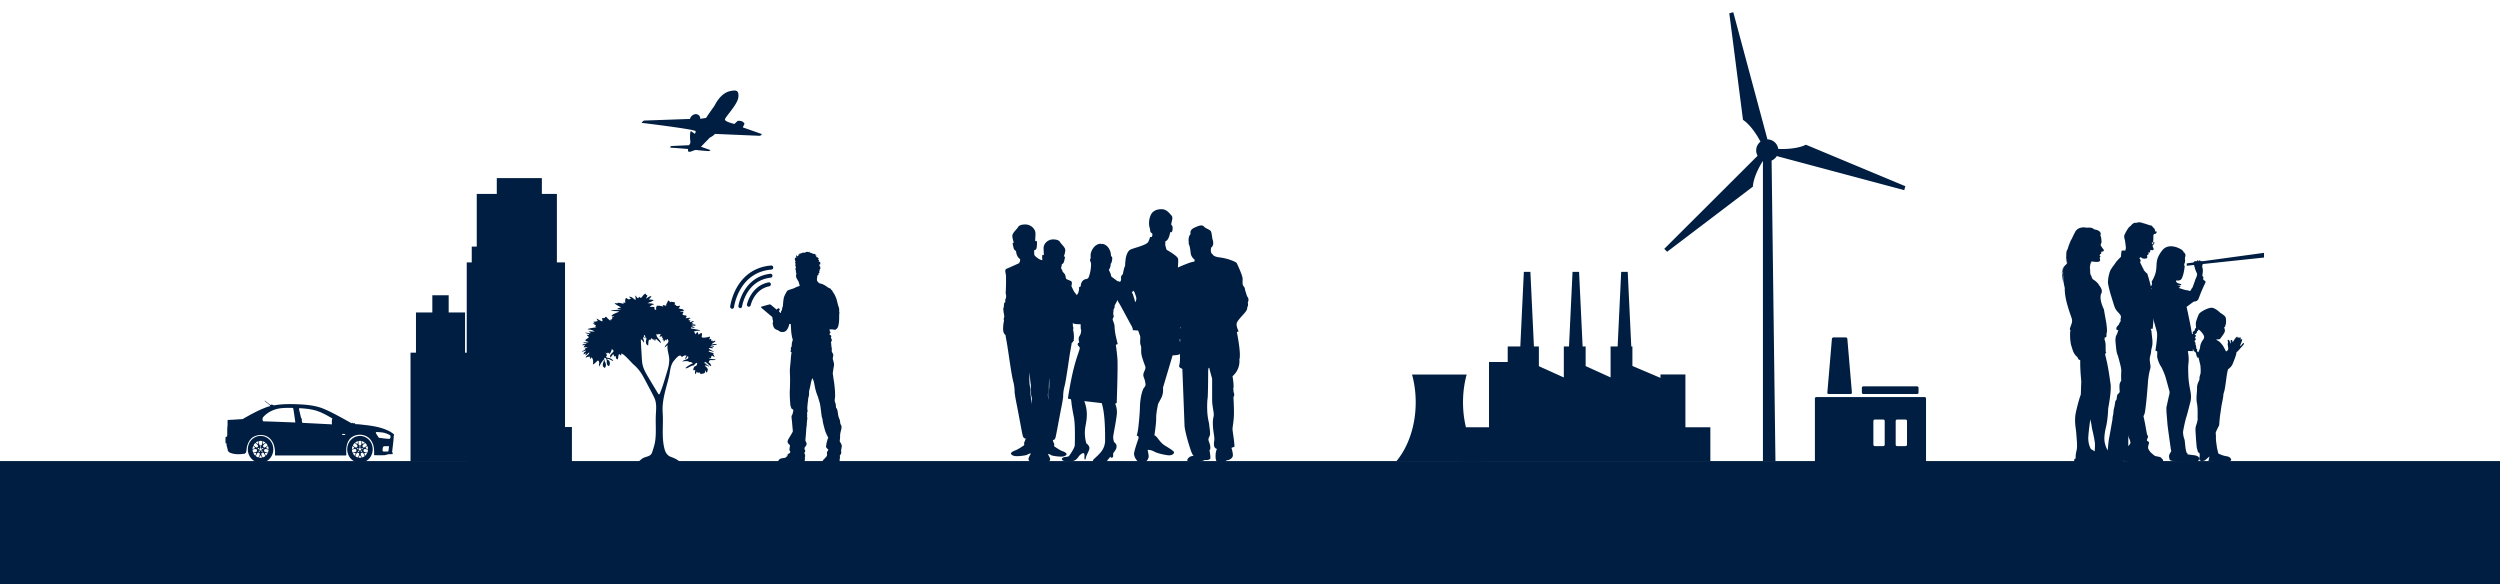
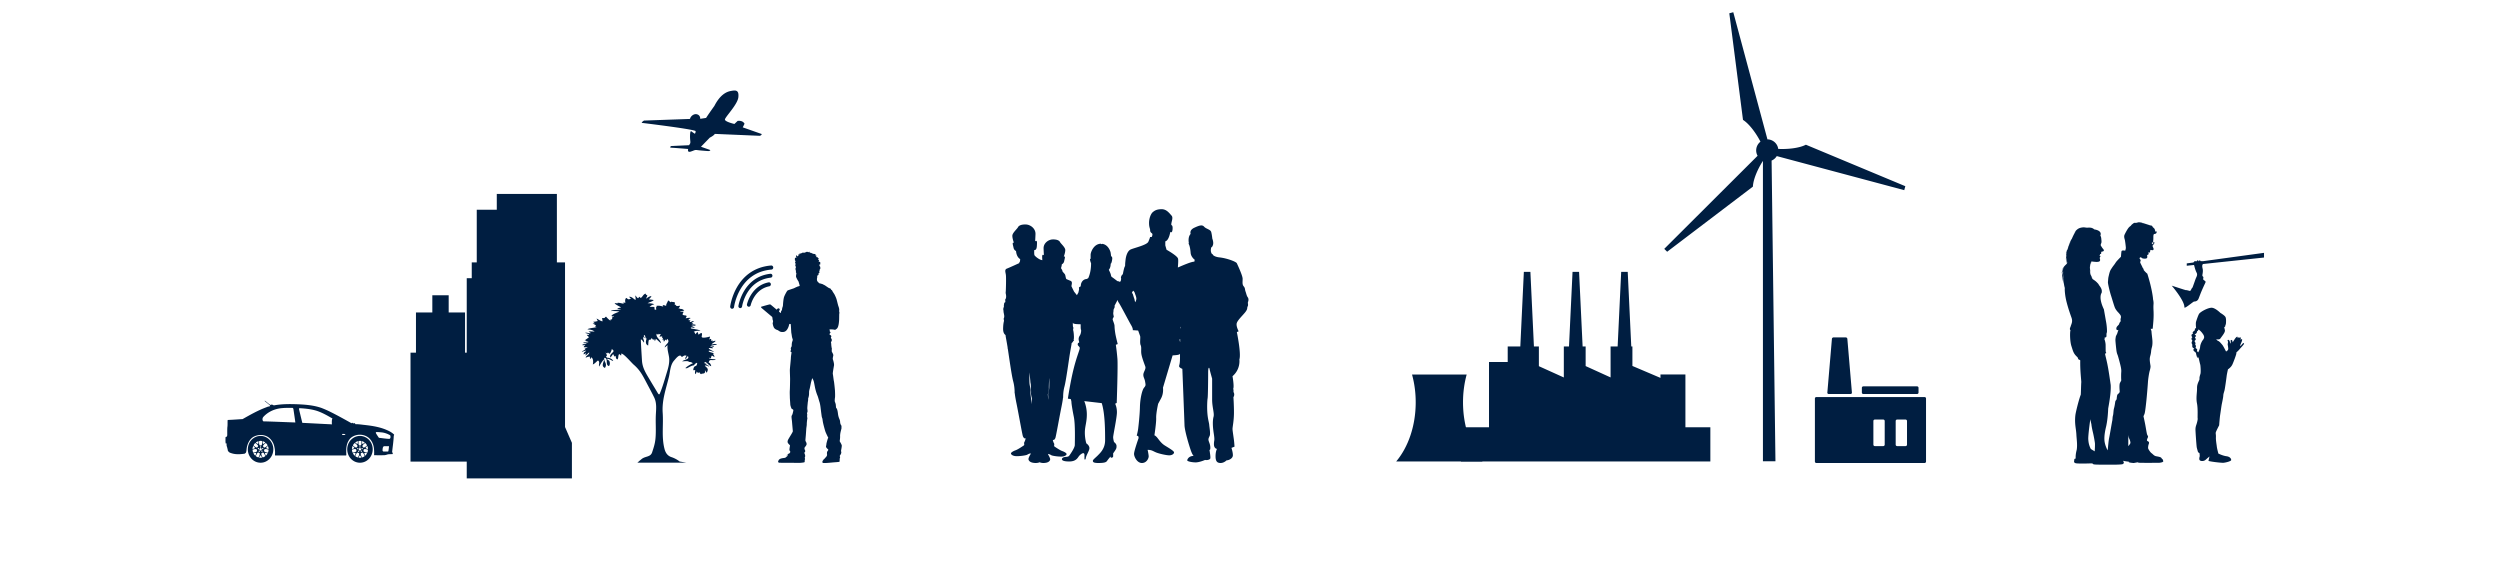
<svg xmlns="http://www.w3.org/2000/svg" version="1.1" id="Ebene_1" x="0" y="0" width="770" height="180" viewBox="0 0 770 180" xml:space="preserve">
  <style>.st8{fill:#001e41}</style>
-   <path class="st8" d="M0 142h770v38H0zM92.923 129.171a.46.46 0 01-.449.471c-.247 0-.449-.21-.449-.471s.201-.471.449-.471a.46.46 0 01.449.471" />
-   <path class="st8" d="M174.028 131.527V80.82h-2.507V59.727h-4.627v-4.869H153.01v4.869h-6.17v16.225h-1.543v4.868h-1.542v61.66h32.394v-10.953z" />
+   <path class="st8" d="M174.028 131.527V80.82h-2.507V59.727h-4.627H153.01v4.869h-6.17v16.225h-1.543v4.868h-1.542v61.66h32.394v-10.953z" />
  <path class="st8" d="M146.967 108.612H143.232V95.4v.848h-5.037v-5.3h-5.037v5.3h-5.039v-1.463 13.827h-2.212.534v-.933 34.494h18.471v-33.561zM245.038 80.384c.074.039-.192-.123-.204-.244-.014-.123-.008-.243-.006-.411.003-.166-.022-.303.152-.331.172-.027.405-.054.321-.209-.085-.151-.199-.259-.082-.379s.076-.363.232-.104c.156.259.198.321.286.201.089-.12.232-.195.206-.317-.027-.121-.215-.214.045-.211s.218-.028.276-.164c.06-.136-.055-.213.147-.165.201.048.229.063.273.033.044-.03-.012-.151.159-.09.174.064.104-.15.335-.162.231-.012.39-.025.505.007.114.032.144-.06.275-.072.13-.014.115-.106.232-.074.114.032.045-.181.174-.135.129.046.144.046.186.093.044.047-.042-.106.145-.073.188.033.087-.075.188.033s.056.137.188.047c.131-.089.132-.255.203-.104.07.153.084.153.156.259.071.108.086.063.201.035.115-.03.246.033.258.108.015.076.145-.027.203.003.057.032.1.146.214.169.302.064.474.143.576.098.102-.043.275.069.302.157.069.228-.176.194.054.303.23.109.261-.072.23.109-.031.182-.074.197-.046.333.027.137.345.05.402.141.057.093.044.017.128.185.085.168.045-.015.158.138.114.155.229.095.114.155-.117.059-.216-.109-.232.104-.016.211.129.091.199.244s.143.138.056.244c-.089.104-.218-.02-.074.165.141.183.488.158.457.279-.03.12.056.151.011.303s.042.092.027.274c-.018.182-.261-.034-.293.209-.03.242.111.441.168.518.057.076.229.201.112.306-.117.104.054.273.009.395-.045.12-.115.089-.16.21-.043.12-.131.104-.076.318.055.213-.031.227-.075.286-.044.06-.1.045-.045.213.056.167.258.14.113.215-.146.074-.316.011-.306.239.014.227.012.318-.09.438-.104.12-.159-.002-.234.163-.073.167.002-.105-.073.167-.075.271.069.273-.005.364-.072.09-.015.092-.06.257-.045.166-.096.757.147 1.035.243.276.513.552.629.584.115.033.532.082.604.144.07.062.33.064.444.158.116.093.389.188.588.311.201.124.975.681 1.218.805.244.125.489.113.588.311.099.198.156.245.2.291.042.045.215.078.27.276.055.198.595.933.723 1.193.128.259.465.948.618 1.495.153.548.441 1.811.569 2.117.126.305.249.867.232 1.02-.015.151-.036.638.034.819.071.183.056.213-.003.305-.059.09-.031 1.455-.066 2.018-.035.561-.126 2.214-.708 2.692-.583.479-.523.342-.986.276-.459-.067-1.267-.062-1.267-.062s.123.471.078.654c0 0 .201.108.228.274.027.168-.307.392-.309.528-.002.136.127.214.271.292.143.076.357.323.297.459-.059.135-.159.104-.119.333.041.227.296.609.281.73-.017.122-.077.363-.15.47-.073.105-.162.225-.105.378.055.151.052.38.066.546.012.167.01.289.051.533.041.243.053.471.109.607.056.138.012.213-.006.486-.018.273.022.668.064.684.044.015.453.795.422.992-.03.196-.241 1.014-.144 1.258.099.243.432 1.371.354 1.856-.076.484-.444 2.392-.361 2.695.082.306.225 1.749.322 2.145.096.396.303 2.523.328 2.873.024.348.08 1.821.018 2.169-.062.35-.113 1.047-.07 1.214.04.168.267.657.306 1.007s.062.865.104.974c.042.105.374.124.56 1.72.183 1.596.636 1.768.671 2.587.034.821.427 1.219.427 1.219l-.009.848s-.291 1.077-.354 1.515c-.061.439-.078.667-.066.866.012.198-.012.531-.03.757-.017.228-.127.758-.056.864.071.108.593.95.605 1.254.01.301-.137 1.09-.197 1.377-.061.288-.009.365.032.623.04.259-.006.289-.08.516-.075.227-.426.646-.399.738.029.091.171.184.111.411-.06.228-.091.303-.107.393-.017.091.006.804-.068.91-.073.105-1.503.163-2.412.258-.91.094-2.529.227-2.729.087-.201-.139-.111-.38-.081-.518.031-.135.249-.315.279-.435.03-.122.277-.21.306-.285.03-.075.424-.465.6-.691.174-.225.249-.497.195-.726-.054-.228.02-.363-.007-.561-.027-.198.411-.678.412-.769.002-.09-.156-.258-.328-.398-.171-.138-.411-.491-.396-.597.015-.107.137-.696.14-.879.002-.182.346-1.347.406-1.542.06-.197.234-.255.078-.499-.156-.245-.621-1.268-.747-1.574-.126-.305-.543-1.812-.735-2.664-.192-.852-.201-1.354-.257-1.506-.057-.153-.128-.321-.168-.503-.041-.183-.227-1.627-.267-1.962-.039-.334-.066-.501-.118-.957s-.202-1.306-.313-1.613c-.111-.306-.375-1.294-.488-1.629-.111-.336-.182-.459-.405-1.068a14.347 14.347 0 01-.459-1.614c-.054-.245-.341-1.766-.396-1.964-.055-.198-.182-.579-.266-.7-.086-.123-.154-.383-.213-.397-.057-.017-.389 1.209-.434 1.435-.047.228-.338 1.712-.397 1.893-.06.182-.18.711-.17.984a8.64 8.64 0 01-.024.834 4.425 4.425 0 01-.213.952c-.088.243-.033.32-.049.593-.018.273-.108.636-.126.909-.018.271-.161 1.438-.122 1.82.039.379.12.805.018 1.032-.104.227-.162.331-.078.514.084.185-.002.122.009.456.011.333-.031.211-.006.516.025.303.129.168.051.561-.076.395-.172 1.288-.162 1.668.009.38-.143 1.076-.162 1.486-.018.408-.102 1.485-.121 1.788-.016.303-.099 1.077-.114 1.318-.018.243-.064.471.078.715.141.244.212.366.266.732.054.365-.429.904-.546 1.04-.117.135-.15.529-.036.729.112.198.21.443.121.653-.088.212-.291.24-.207.468.084.229.239.58.222.762-.017.182.027.228-.048.395-.074.165-.087.06-.047.348.039.29.113.26.039.395-.073.137-.075.197-.078.47-.003.274-.018.334-.09.409-.073.075-1.158.198-1.416.195-.26-.003-6.319-.033-6.319-.033s-.345-.096-.387-.262c-.041-.168.117-.182.105-.288-.014-.107.135-.544.801-.749.666-.204 1.229-.137 1.418-.316.189-.18.801-.627.744-.674-.059-.046-.173-.048-.201-.003-.031.045-.264.24-.264.24s.177-.378.381-.482c0 0 .118-.255.523-.357 0 0 .321-.436.279-.481-.042-.046-.154-.306-.255-.445-.099-.137.117-1.332.147-1.454.03-.122-.314-.384-.428-.537-.113-.153-.585-.508-.099-1.398.486-.888 1.425-2.258 1.4-2.531-.027-.273-.219-2.401-.257-2.932-.037-.533-.241-1.536-.094-1.822.147-.287.235-.407.266-.558.031-.153.285-1.027.231-1.211-.057-.185-.387-.249-.503-.372-.113-.121-.42-.975-.431-1.354-.01-.381-.126-1.611-.133-2.202-.009-.592-.057-1.49-.006-2.156.051-.667.075-2.806.081-3.353.006-.547-.088-2.415-.067-2.976.021-.562.311-3.168.316-3.699.006-.531.264-1.682.162-1.713-.099-.031-.286-.094-.285-.201.002-.105.15-.468.15-.575.002-.106-.098-.319-.053-.471.045-.151.296-.558.282-.649s.006-.576.053-.909c.048-.335.283-.816.271-.984-.014-.166-.209-.67-.249-.913-.041-.243-.134-.942-.189-1.155-.056-.215-.143-2.749-.214-2.781-.072-.03-.374-.064-.404-.02-.03.045-.181.726-.328 1.042-.148.316-.534 1.284-1.444 1.41-.91.124-1.268-.215-1.396-.293-.129-.076-.372-.261-.501-.294-.131-.031-.878-.253-1.145-.879-.268-.625-.238-.848-.279-.93-.127-.258.109-.711.069-.954-.041-.244-.098-.289-.125-.428-.027-.136-.064-.789-.163-.867-.102-.078-3.274-2.757-3.274-2.757s-.255-.291-.053-.364c.203-.074 2.562-.743 2.562-.696-.002.045.115-.105.387.111.271.216 1.786 1.494 1.786 1.494s.324-.496.626-.403c.301.096.385.311.267.535-.117.227-.192.438-.192.438s.543.538.588.432c.043-.105.046-.378.046-.378s.075-.333.206-.377c.132-.045.076-.333.168-.712.09-.378.207-.513.227-.878.018-.363.121-1.971.36-2.62s.843-1.734 1.017-1.899c.175-.165 1.956-.673 2.145-.793.189-.119.783-.369.943-.442.159-.074.722-.159.695-.266-.027-.106-.248-1.004-.32-1.127-.069-.123.002-.183-.097-.274-.101-.093-.638-1.055-.707-1.359-.069-.304.157-1.167.087-1.228 0 0-.102.013-.145.028-.043.015.059-.105.033-.303-.027-.196-.024-.471-.095-.622-.07-.153-.054-.349-.053-.427 0-.075.206-.405.107-.575-.099-.168-.143-.093-.156-.259-.01-.168.02-.365.063-.47.047-.106.102-.06-.025-.244-.127-.183-.184-.289-.067-.395.115-.105.16-.165.089-.211-.075-.049-.138-.25.009-.17M230.072 93.716a.617.617 0 00.438.741c.313.078.629-.127.705-.459.045-.2 1.161-4.923 5.731-5.82.318-.063.528-.384.47-.72a.625.625 0 00-.167-.327.566.566 0 00-.519-.166c-5.333 1.046-6.607 6.52-6.658 6.751" />
  <path class="st8" d="M227.433 94.208c-.05.327.163.635.474.686.311.053.602-.169.652-.496.05-.327 1.312-8.021 8.841-8.883.313-.036.54-.332.506-.662a.606.606 0 00-.168-.363.548.548 0 00-.461-.168c-8.406.961-9.831 9.796-9.844 9.886" />
  <path class="st8" d="M227.002 88.439c-1.723 2.987-2.087 5.832-2.102 5.952-.042.345.191.661.519.705.328.043.629-.2.671-.545.013-.108 1.417-10.689 11.515-11.519.332-.027.578-.331.552-.678a.64.64 0 00-.179-.402.588.588 0 00-.467-.178c-5.779.476-8.905 3.887-10.509 6.665M214.039 41.211s-.888-.555-1.077-.747c0 0-.381-.453-.429 1.233-.046 1.686.285 2.102-.045 2.622l-.261.405-5.471.252s-.908.486.19.534c1.098.048 5.01.379 5.01.379s-.371 1.158.747.814c1.118-.345 1.247-.6 2.037-.476.792.125 3.468.313 3.468.313s1.089-.162.223-.454c-.865-.294-2.529-.891-2.529-.891l2.729-2.812s1.126-.525 1.549-1.143l13.746.586s.549-.021.699-.539l-5.856-2.061.544-1.105s-.415-1.096-2.118-.88l-.996.94s-2.827-.644-2.919-1.332c-.093-.687 3.912-4.602 4.139-6.927.228-2.325-.93-2.16-2.358-1.896-1.428.265-3.311 1.242-5.043 4.617-1.959 2.723-2.541 3.677-2.541 3.677l-1.805.28s.1-1.058-.938-1.378c-1.038-.321-2.067.621-2.211 1.41l-14.162.5s-.715.429-.705.709c0 0 14.666 1.762 16.47 2.457.003.001.351.027-.087.913M147.977 127.084c-.036-.064-.063-.123-.11-.192.024-.025.041-.081.071-.09.016.037.027.145.039.282M146.601 125.782c-.006-.005-.026-.007-.026-.014.038-.004.038.002.026.014M198.334 105.503c.232-.629-.395-1.122-.217-1.665.183.079.372.15.565.213-.184-.338-.787-.598-.044-.85-.02.073.278 1.069.346 1.168.083-.12.17-.237.261-.353-.243.71-.704 1.956.39 2.406.07-.414.01-1.455.306-1.804.453.16.557-.165.78-.496-.09-.222.366.591.522.567.168-.41.314-.279.434.388a1.43 1.43 0 00.305-.708c.28.067 1.541 1.404 1.563 1.311.048-.959-1.758-1.899-1.258-2.904.268.355.456.332.562-.07a1.13 1.13 0 010 .318c1.117-.485.409.247.262.673.877-.061.918-.265.825.425.552.081.111.188.13.674a.787.787 0 01.347-.249c-.06.244-.03.48.087.709.167-.234.326-.469.477-.709.073.135.174.253.304.354.03-.189.102-.366.218-.531 1.2 1.149-.868 1.782-.74 2.677.109-.126.858-.812.87-.694-.234 1.103.381 2.815.477 3.966.117 1.425-.225 2.795-.651 4.179-.695 2.247-1.316 4.559-2.244 6.759-.225.534-.575-.123-.71-.351-.738-1.243-1.5-2.478-2.235-3.724-1.272-2.159-2.403-3.77-2.541-6.19-.125-2.148-.281-4.293-.348-6.444.381-.03.764.783.957.955m-19.15 2.903c-.002.002 1.814-.724 1.216-.212-.435.227-.652.545-.652.956.977-.371.201-.309.826-.284a.82.82 0 00-.261.603c.431-.159.777-.71 1.172-.921.039.738-1.049.945-1.085 1.629.715-.332.791-.267 1.258-.356.082.177-.076.681.26.744.033-.167.076-.333.132-.495.786.219.681 1.758.52 2.195.621-.224 1.103-.887 1.607-1.239.723.488.13 1.285.35 1.877.555-.923.84-1.574 1.504-2.19.057.806-1.064 1.971.274 2.616.941-1.395-.447-1.844-.175-3.117 1.386.084.138 2.211 1.434 2.55.333-.489.339-.999.131-1.522-.119-.3-.702-.419-.738-.708.525-.152 1.447.558 1.911.672-.112-.474-.957-.947-1.521-.992-.655-.052-.462-.097-.736-.637a.418.418 0 01.305.106c.12-.342-.296-.876-.435-1.132.867.81.483-.399.991.231.201.229.361.21.483-.058.15-.212.523-1.017.478-1.271.027.006.567.592.566.602-.08.629-1.422 1.044-.999 2.09.316-.345.592-.711.825-1.098.041.03.42.726.435.778.124-.074.24-.158.346-.247.033.197.074 1.152.609 1.098.34-.442.112-1.314.52-1.629.507.412.657.801.607-.141.75-.066 3.098 2.775 3.822 3.399 1.914 1.652 2.724 3.224 3.82 5.31.831 1.581 1.693 3.152 2.477 4.746.888 1.813.613 3.661.529 5.588-.104 2.388.12 4.71-.102 7.095-.151 1.632-.537 2.76-1.036 4.278-.492 1.51-2.088 1.134-3.213 2.053-.163.133-.756.6-1.239 1.074-.084.022-.17.04-.254.061h15.305c-.713-.126-1.425-.251-2.137-.366-.738-.626-1.834-1.134-2.468-1.337-1.324-.421-1.893-1.451-2.172-2.514-.96-3.671-.307-7.394-.565-11.118-.27-3.915.985-7.268 1.916-11.081.408-1.675.379-3.709 1.645-5.101.443-.485 1.756-2.307 2.302-1.026.468-.181.753-.69 1.476-.39-.105.351-.555.588-.305.992.327-.051.396-.936.781-.814.522 1.031-1.492 1.018-1.779 1.558.789-.085 1.517-.123 2.04 0l-.174.177c.768-.097 1.208.21 1.434.424-.076-.124-2.195 1.119-2.39 1.522.045.178.35-.495.35.072.948-.45 1.529-.9 2.343-.993.18-.355.486-.615.912-.779.178.063-.031.6-.099.77-.075.18-.575.282-.729.464a1.98 1.98 0 00-.302 1.068c.048-.024.5-.04.609-.035-.01.366-.249.93.131 1.239.148-.272.25-.555.303-.849.108.212.281.378.522.495.075-.113.162-.219.261-.318.108.289.312.527.607.708.031-.45 1.539.242 1.129-1.311.11.11.453.825.651.814.039-.322.36-.723.216-1.132-.165-.474-.725-.707-.867-1.062.207-.129 1.118.255 1.302.318.081-.297-1.034-.597-1.13-.637.131-.021.261-.021.391 0 .051-.422-.686-.147-.686-.522 0-.003.15-.375.219-.255.636.198 1.122 1.079 1.855 1.308.036-.217-.35-1.143-.781-1.096.328-1.214.594-.604 2.129-.851.102-.4-2.007-.06-2.042-.672.189.055.378.114.564.177.3-.491-.009-1.31 1.086-.355.199-.639-.921-1.132 0-1.132-.131-.165-2.022-.443-1.693-.814.6-.131 1.129.365 1.65.249.002.006-3.414-1.525-.434-.993.002-.127-.07-.21-.217-.247.042-.011.634-.305.651-.354-.199-.252-1.176.343-1.129-.07.197-.231 1.422-.415 1.998-.461-.257-.424-1.28-.162-1.65-.035.123-.499 1.071-.69 1.217-1.168-.432-.02-.795.099-1.086.354.126-.131.228-.271.303-.426-.174.02-.348.044-.52.072-.143-.108.247-.944-.651-.39.107-.303.195-.61.261-.921-.552.122-1.86.507-2.518.248a.725.725 0 01.007-.251.328.328 0 01-.138.003c.182-.358.211-.725.087-1.098-.43.059-.733.246-.913.567-.605-1.201-.194-1.098-1.041-.177a1.745 1.745 0 00-.521-.849 2.44 2.44 0 01.443-.027.137.137 0 01-.009-.079c.18-.125 1.46-.143 1.607-.143-.108-.252-2.219-.58-2.652-.649-.326-.051-.414-.291-.084-.377.373.049.735.132 1.086.248-.283-.347-.675-.572-1.173-.672a2.305 2.305 0 011.304-.047c-.087-.051.058-.306.043-.343a3.763 3.763 0 00-1.217-.106c.207-.084.396-.191.564-.318a8.598 8.598 0 00-.564-.072c-.016-.046.692-.591.782-.602-.565-.205-.934.434-1.432.212a.634.634 0 00.261-.459c-.043-.03-.546-.064-.609-.07.123-.271.355-.471.695-.603-.138-.258-1.347.02-1.52.036.046-.255.678-.813-.131-.885-1.518-.141-.434-.705-.564-1.169-.348.014-.694.036-1.042.07.09-.21 1.066-.316 1.303-.388-.212-.308-.859-.629-1.217-.461-.042-.02.047-.331-.477-.107-.108-.354.566-.584.259-.957-.567.177-1.101.229-1.215-.284a1.426 1.426 0 01-.305.072c.109-.316.08-.624-.087-.921-.639.158-.904-.297-1.215.106-.211-.108-.383-.58-.738-.531-.19.621-.691 1.18-.565 1.663-.311-.168-1.543-.57-.868.213-.602-.207-1.557-.412-2.214-.213.075.091.162.174.26.247l-.347.071c-.018.109.04.192.174.249-.117 0-.19.418-.045.602-1.161.003-.123-.6-.765-.858-.16-.065-1.096-.036-1.318-.027.484-.465.818-.676 1.433-.778-.288-.276-1.629-.39-2.04-.319.42-.378 1.64-.562 1.868-1.028-.249-.036-1.232-.224-1.478-.141.208-.391.67-.625.783-1.062-.706.056-1.099.44-1.608.78.009-.407.39-.659.305-1.098-.257.084-.497-.311-.479-.46-.837.274-.944 1.086-1.52 1.346a3.703 3.703 0 00-.521-.39c-.255 1.174-.858-.298-1.173-.354.144.675.13.82.13 1.31-.378.076-1.089-1.068-1.998-.921.183.237.386.46.609.673-.4-.106-.411.18-.914.07-.177-.039-.379-.355-.607-.388-.399.373-.346 1.047-.216 1.486a1.669 1.669 0 00-.825.036c.153.084.299.178.434.283-.346.005-2.55-.661-1.996-.07a1.858 1.858 0 00-.957-.106c.308.493 1.49.915 1.998 1.31-.182.037-1.191.175-1.128.496.348.016.694.04 1.041.07.046.273-2.679.03-3.039.531.868-.018 1.75.001 2.604.141-.67.363-2.186.753-2.474 1.416.464.089.482-.322.825.213a10.545 10.545 0 00-.521-.141c-.02.459.078 1.057-.609.991.009.106.024.212.043.318-.224.007-1.279-1.032-1.347-1.204-.408.085-.284.42-.694.426-.074 0-.491-.021-.564 0 .059.386.143.577.131 1.026-.693-.157-1.239-.609-1.824-.885.1.27.231.529.39.778-.754.144-.627.197-1.431.213.143.167.315.308.519.425-.009.039-.747.146-.694.143.051.049 1.696.686.694.778.14.135.314.231.522.284-.168.177-2.91.397-2.736.744.873.038 1.46.152 2.162.665-.155-.045-1.965-.072-1.9-.063.205.179.438.332.694.461-.231.354-1.256-.264-1.737 0 .383.138.772.257 1.173.354-.025.488-.315.179-.652.248-.033.188.658.552.609.779-.012.054-1.154.814-1.303.957a.826.826 0 00.522-.143.542.542 0 01-.261.283c.305.092.609.186.91.284.066.393-1.543-.104-1.561.354.332.042.665.078.999.106-.033.445-1.212-.015-1.303.567 1.797-.006.276.114.477.637.377-.001.753.009 1.13.035-.036.199-.954.261-.869.496a.872.872 0 00.217-.036c-.256.508-.832.469-1.129.952M112.471 140.361c-.07-.123-.106-.262-.151-.396-.047-.138-.204-.45.036-.458.216.003.434.029.644.078.053-.003.066.069.02.076a2.22 2.22 0 01-.549.7m-1.867.213a.894.894 0 01.261-.333c.126.064.199.21.27.335.066.121.154.234.19.369a2.157 2.157 0 01-.912.002c.029-.141.126-.252.191-.373m-1.995-3.215c.201.141.427.376.556.621-.178.171-.43.214-.651.306-.039.007-.123.064-.123-.01.036-.312.071-.638.218-.917m.625-.91c.126.053.24.138.337.236.227.189.501.405.548.726a1.087 1.087 0 01-.329.429c-.313.033-.583-.206-.812-.404-.105-.094-.34-.22-.225-.391.135-.22.288-.434.481-.596m2.058-.614c.062.132.027.288.032.43.024.315.009.681-.207.926-.198-.012-.509.109-.602-.147-.12-.242-.112-.516-.098-.78.012-.14-.04-.305.035-.426.273-.064.566-.058.84-.003m1.55 1.518c-.246.237-.554.524-.911.488a1.667 1.667 0 01-.326-.43c.075-.315.318-.548.561-.729a1 1 0 01.338-.228c.205.162.35.398.493.618.086.118-.067.229-.155.281m-.264.626c.117-.252.333-.445.536-.624.157.249.228.634.214.954-.257-.071-.557-.134-.75-.33m-.626.976c-.002-.234.015-.633.318-.636.357-.03.729.047 1.053.2.018.304-.063.624-.186.897-.411-.051-.895-.116-1.185-.461m-.805.645c.132-.102.294-.158.444-.227.292.114.477.464.571.741a.9.9 0 01.132.393 2.072 2.072 0 01-.755.381c-.09-.09-.14-.216-.201-.327-.113-.254-.32-.643-.191-.961m.358-3.7c.304.048.59.221.837.411a2.581 2.581 0 01-.653.42c-.083.043-.112-.08-.125-.141-.038-.227-.08-.461-.059-.69m.111 2.445c-.227.124-.399-.278-.15-.359.216-.108.374.267.15.359m-.393.444c.111-.042.222.054.258.159.02.153-.163.301-.292.205-.143-.073-.111-.316.034-.364m-.411-1.319c.24-.084.344.342.098.392-.224.063-.318-.318-.098-.392m-.171 1.214c-.242-.183-.123-.63.171-.663.219-.039.441.177.41.412-.008.287-.383.455-.581.251m-.289.462c-.126-.087-.075-.306.067-.336.135-.055.286.104.233.244-.026.138-.207.195-.3.092m-.258-2.4a2.15 2.15 0 01-.693-.435c.219-.192.486-.321.757-.406.135-.051.081.132.073.213-.035.206-.013.455-.137.628m.177 1.62c-.237.098-.36-.321-.112-.384.224-.074.338.315.112.384m-1.293.988a.797.797 0 01-.387.031c-.12-.228-.146-.495-.189-.748-.051-.18.196-.193.309-.23.312-.078.683-.186.978 0 .032.206.213.489.008.65-.205.173-.466.246-.719.297m1.156.026c.165.048.338.133.468.251.078.312-.07.661-.204.912-.058.118-.109.267-.211.342a2.043 2.043 0 01-.744-.375c-.012-.133.07-.268.12-.391.117-.288.283-.615.571-.739m-1.426.268c-.062-.056.086-.094.14-.093.213-.001.439-.101.644-.017.047.14-.046.365-.079.455-.048.121-.084.25-.143.367-.237-.184-.421-.442-.562-.712m1.518-5.329c-1.1.188-2.112.893-2.691 1.895a4.286 4.286 0 00-.395 3.453c.374 1.265 1.377 2.297 2.585 2.673a3.739 3.739 0 002.991-.306c.894-.495 1.579-1.372 1.89-2.382a4.3 4.3 0 00-.517-3.628c-.836-1.287-2.405-1.978-3.863-1.705m-27.702 5.085c-.171.025-.36-.04-.528-.092-.253-.049-.521-.162-.673-.39.059-.206.018-.552.28-.591.21-.044.428-.016.635.031.162.047.364.066.487.192-.021.287-.063.598-.201.85m-.66.958c-.095-.168-.141-.366-.201-.55-.178-.268.137-.387.336-.279.093.012.192.002.282.033a.27.27 0 01.151.045 2.23 2.23 0 01-.568.751m-2.069.584c.067-.182.184-.34.28-.507.049-.074.099-.17.182-.202.081.033.131.129.181.202.095.167.213.324.281.507a2.197 2.197 0 01-.924 0m-1.447-1.395c.132-.04.305-.04.451-.042.151-.006.084.26.059.294-.069.184-.11.387-.207.558a2.153 2.153 0 01-.57-.75c.079-.048.177-.051.267-.06m-.245-1.134c.246-.096.542-.135.807-.085.266.04.221.387.282.589-.21.306-.596.393-.927.454a.579.579 0 01-.295.006 2.377 2.377 0 01-.179-.846c.075-.082.207-.094.312-.118m.372-.362a2.7 2.7 0 01-.683.251c-.015-.326.072-.66.206-.954.168.117.292.294.439.438.065.064.163.213.038.265m.156-1.605c.16.076.303.197.432.324.182.152.423.374.447.652-.087.15-.19.308-.323.414-.324.03-.623-.207-.837-.436a.548.548 0 01-.252-.266c.128-.26.308-.514.533-.688m2.09-.058c.007.274-.018.606-.229.796a1.761 1.761 0 01-.47 0c-.225-.199-.232-.55-.231-.837-.001-.171-.022-.358.056-.514.263-.068.546-.049.813-.012.112.157.053.382.061.567m-.189 3.217c.135-.107.297-.174.455-.234.262.095.399.378.523.62.063.168.166.33.175.514a2.127 2.127 0 01-.751.381c-.131-.129-.192-.316-.269-.483-.105-.216-.241-.537-.133-.798m.361-3.724c.282.068.552.204.786.384.078.061-.046.129-.091.163-.186.1-.359.286-.572.3-.121-.249-.129-.573-.123-.847m.117 2.458c-.214.12-.393-.257-.165-.354.218-.117.383.252.165.354m-.39.447c.218-.089.347.301.124.376-.226.112-.37-.307-.124-.376m-.411-1.318c.134-.045.286.121.228.261-.045.117-.196.181-.294.093-.129-.09-.084-.32.066-.354m-.292 1.039c-.076-.207.077-.442.273-.489.294-.075.567.342.351.591-.149.263-.545.177-.624-.102m.007.677c-.227.099-.362-.303-.127-.378.232-.102.363.301.127.378m-.397.187c.157.06.321.128.454.234.11.259-.028.582-.13.796-.078.165-.141.351-.271.48a2.1 2.1 0 01-.755-.376c.018-.195.12-.372.203-.544.103-.239.251-.501.499-.59m-.018-2.65c-.209.015-.389-.186-.57-.286-.054-.037-.195-.115-.096-.182.232-.165.489-.3.763-.369.048.244-.009.583-.097.837m.169 1.633c-.232.138-.387-.297-.143-.375.212-.078.362.276.143.375m2.826-.999c.144.255.24.642.205.956-.246-.09-.535-.14-.73-.32.074-.267.338-.448.525-.636m-.459.156c-.225.222-.706.54-.902.122-.333-.292.084-.675.311-.87.135-.117.27-.26.442-.307.218.186.399.432.528.693a1.32 1.32 0 01-.379.362m-1.59-3.249a3.81 3.81 0 00-2.456.749c-1.3.931-1.942 2.738-1.56 4.339a4.177 4.177 0 001.17 2.081 3.782 3.782 0 003.303 1.027c1.428-.237 2.661-1.382 3.089-2.831a4.295 4.295 0 00-.469-3.52c-.668-1.087-1.851-1.782-3.077-1.845m39.435.906c-1.065-.035-2.125-.215-3.186-.327-.312-.453-.638-.908-.9-1.396-.074-.123-.078-.335.091-.363.586-.036 1.171.055 1.757.1.889.117 1.747.439 2.533.885.127.348.194 1.034-.295 1.101m-.24 3.617c-.03.11-.046.294-.189.293-.424.003-.847 0-1.272.001-.188.003-.349-.16-.364-.354.012-.219 0-.441.06-.656.028-.265.156-.601.442-.636.495-.015.99-.012 1.485-.001-.022.454-.091.904-.162 1.353m-13.396-4.847c-.271.042-.552.06-.823.02-.06-.082-.078-.291.052-.304.261-.029.525.003.783.049.117.013.106.231-.012.235m-3.987-3.243c-3.051-.141-6.102-.318-9.153-.459a306.634 306.634 0 01-1.002-4.157c-.066-.17.012-.37.207-.358 1.774.101 3.567.285 5.278.818 1.695.565 3.267 1.47 4.816 2.371-.204.231-.177.575-.211.866.014.307-.043.625.065.919m-21.185-.921c-.343-.395-.294-1.029.063-1.404 1.48-1.607 3.572-2.496 5.675-2.667 1.085-.106 2.176-.085 3.265-.078.222.057.285.303.305.51.197 1.327.403 2.655.575 3.984-3.296-.108-6.589-.27-9.883-.345m40.194 4.545c-.036-.183.223-.352.058-.516-.618-.585-1.36-.995-2.124-1.324-2.214-.986-4.611-1.337-6.982-1.607-.9-.084-1.806-.252-2.71-.222-.101-.005-.138-.315-.311-.309-.105.011-.361.079-.455.042-.106-.056-.151-.176-.331-.162-.147.054-.099.222-.267.096-.119-.096-.257-.158-.386-.237-1.937-1.088-3.882-2.16-5.865-3.152-.942-.48-1.91-.898-2.889-1.281-2.526-.883-5.226-1.053-7.866-1.155-2.279-.067-4.572-.049-6.828.372-.281-.198-.728-.36-1.008-.114-.598-.381-1.119-.884-1.686-1.311-.066-.049-.13.044-.079.101.545.464 1.127.881 1.636 1.387.05.048-.002.114-.006.171-.368.106-.782.156-1.111.332-2.567.936-4.967 2.304-7.353 3.651-1.371.078-2.746.189-4.118.244-.156.059-.347-.045-.481.071-.066.729.027 1.474-.095 2.202-.051.805-.025 1.615-.031 2.423-.014.167-.081.322-.119.484-.174-.028-.353.048-.417.228.015.603-.046 1.212.053 1.809.081.111.232.045.346.054-.241.559.152 1.107.212 1.659.111.24.045.553.243.749.201.213.423.444.714.489 1.392.552 2.919.447 4.359.236.121-.144.33-.201.391-.401.159-.424.146-.889.224-1.332.2-1.332.891-2.739 2.023-3.426 1.185-.654 2.637-.792 3.898-.294 1.167.444 2.076 1.615 2.466 2.842.217.82.374 1.68.328 2.532-.006.204-.037.452.017.627 7.247.014 14.495 0 21.741.007.33.053.153-.426.183-.633-.048-1.083-.011-2.208.379-3.228.255-.634.626-1.238 1.152-1.658 1.527-1.155 3.745-1.171 5.271-.009.995.788 1.575 2.046 1.715 3.33.054.518.079 1.036.069 1.557.022.189-.029.376-.012.565.956-.013 1.917.039 2.871-.012.447.033.886-.101 1.308-.242.498-.109 1.008-.047 1.507-.098a.559.559 0 00.064-.313c-.062-.135-.224-.227-.192-.4.172-1.605.418-3.208.494-4.824M678.382 82.624c-.064-.212-.064-.441-.102-.659-.049-.295.21-1.2-.3-1.453m0 0c-.066.005-.171-.039-.203-.093-.165-.293-.32-.324-.492-.012-.024.041-.065.072-.098.107-.024-.047-.051-.093-.066-.143-.07-.195-.161-.311-.36-.122a3.223 3.223 0 01-.299.248c-.044.031-.143.06-.15.048-.271-.455-.503.156-.664.221-.123.049.126.885.183 1.095.19.741.393 1.475.75 2.163.235.453.1.924-.122 1.391-.258.543-.433 1.128-.639 1.696-.172.473-.333.947-.51 1.416-.031.084-.148.127-.195.207-.124.214-.225.442-.352.651-.057.095-.165.222-.242.218-.225-.02-.441-.106-.663-.153-.199-.042-.414-.121-.609-.09-.126.02-4.239-1.357-4.35-1.369.737.855 3.988 4.859 3.893 6.646-.036.671 2.718-1.762 2.983-1.765.665-.003 1.144-.289 1.4-.918.3-.741.565-1.495.879-2.23.373-.879.77-1.747 1.182-2.609.129-.276.114-.458-.143-.619-.112-.074-.211-.165-.319-.246-.159-.114-.255-.222-.18-.459.075-.236.113-.494-.167-.693-.096-.069-.109-.326-.082-.48.119-.666.232-1.32.036-1.992-.064-.212-.064-.441-.102-.659-.048-.297.765-1.511-.299-1.455" />
-   <path class="st8" d="M673.202 93.575c-1.011-2.02-2.121-3.742-2.121-3.742l.313-.525-.742.06.515-.656-.192.003c.522-.318.791-.649.611-.588-.276.093-1.47-.562-.735-.28.735.28 1.056-.328 1.056-.328s-.918-.14-1.395-.465c-.185-.13-.285-.391-.339-.66.414.001.865.118 1.413-.179.613-.338.964-2.087 1.071-2.647.109-.562.274-1.549.204-1.619-.072-.067-.165-.654-.165-.654l.223.111-.171-.195.102-.101c.104-.105.221-.975.153-1.16-.069-.18-.087-.274.097-1.068.183-.794-.518-1.167-.518-1.167s.02-.126-.337-.557c-.36-.429-4.23-2.716-6.33.026-3.105 4.051-.398 4.914-3.195 9.54.045.3.079.521.085.637.06.785-.912 1.191-.912 1.191l.141.174c.146.174.717.028.717.028s-.23.204-.888 1.92c-.658 1.715 2.259 10.317 2.487 11.766.228 1.455-.488 5.524-.488 5.524l.54.284c.017 0 .03 0 .045.002-.01.366-.036 1.046-.036 1.521 0 .681.711 2.478 1.104 2.996.393.514 1.24 2.682 1.24 2.682.123.18 1.488 5.265 1.488 5.265s-.023.585-.17 1.098c-.15.516-.615 2.805-.789 3.531-.171.723.258 4.382.258 4.934 0 .548 1.095 8.193 1.095 8.193l.123.435s-.012.066-.481.852c-.375.628-.147 1.392-.044 1.669.012.014.027.023.042.033a.418.418 0 00-.034.165c.039.301 2.843.75 3.826.639.989-.108 2.252.038 3.198.075.95.036 1.422.3 1.896-.562.474-.862-.119-1.428-1.5-1.579a34.073 34.073 0 01-1.991-.276c.195-.105.281-.171.214-.173-.874-.001-.816-3.816-1.098-4.492-.282-.675-.419-1.754-.406-2.186.012-.432.675-3.635.984-4.535.306-.902.885-3.286 1.266-4.712.379-1.425.125-2.714-.036-3.606-.161-.885-.525-2.679-.593-4.692-.072-2.223-.067-2.709.068-3.867.135-1.157-.055-2.562-.115-2.902-.027-.143-.063-.392-.101-.63.516.003 1.032.009 1.547.022-.036-.265-.066-.472-.066-.472s.345.042.4.026c.059-.014.573-.071.714-.536.144-.466-.941-2.24-1.085-3.009-.142-.771-.571-3.288-.571-3.288s-1.32-6.751-1.592-7.294M673.302 74.757c-.042-.039-.063-.1-.078-.192l.078.192z" />
  <path class="st8" d="M673.518 81.127l23.799-3.25v1.444l-23.799 2.529zM655.507 137.406s.023-2.107 0-2.724a10.235 10.235 0 00-.048-.714c.01.042.016.079.027.114.057.28.165.747.303.982.206.354.402 1.011.378 1.347-.024.336-.66.995-.66.995m7.37-62.75a3 3 0 01.537.127s-.008.048-.094.096c-.089.048-.365.232-.472.387-.001.001-.183-.544.029-.61m3.29 66.965c-.074-.147-.119-.232-.317-.318a.684.684 0 00-.283-.384c-.376-.258-1.335-.344-1.668-.45-.338-.105-.61-.353-.883-.609-.273-.258-.484-.343-.758-.706-.273-.36-.567-.809-.627-1.056-.064-.246.041-.958.155-1.246.118-.291.159-.555.034-.738-.129-.18-.432-.225-.535-.417-.105-.192.168-.768.282-1.025.115-.258-.125-.525-.252-.833-.125-.309-.419-2.221-.597-3.139-.178-.919-.441-2.145-.505-2.372-.065-.223.243-.531.378-1.152.138-.62.306-1.998.471-3.557.168-1.557.452-5.007.506-5.926.054-.918.327-2.721.537-3.458.208-.736.292-1.165.252-1.539-.044-.373-.168-.918-.222-1.726-.051-.813.148-1.337.222-1.635.07-.299.165-.726.188-1.12.021-.397.146-.909.283-1.443.135-.534.17-1.368.095-2.145-.073-.779-.242-2.03-.252-2.433-.01-.408-.327-.943-.219-.928.103.009.595.081.595-.131 0-.213.068-.603.189-2.211.122-1.569.068-2.618.07-2.752.008-.153-.073-1.097-.047-1.977v-.017c.006-.175.013-.343.03-.504.04-.453-.033-.971-.125-1.388a4.485 4.485 0 00-.063-.282l.039.013c-.346-3.063-1.341-6.395-1.766-7.717a6.563 6.563 0 01-.479-.425 8.88 8.88 0 01-.641-.715c.024-.124-.04-.285-.108-.412-.071-.136-.239-.307-.284-.448-.04-.137-.125-.288-.219-.48s-.209-.414-.317-.641a1.153 1.153 0 00-.141-.24c.016-.274.065-.582.165-.75 0 0-.118-.258-.391-.618.008-.017.018-.038.021-.057.044-.127.276-.277.381-.288.103-.01.165.12.346.257.176.141.891.257 1.322.128.43-.128.346-.642.317-.704-.033-.064-.074-.171 0-.288.07-.12.378-.288.438-.321.064-.032-.084-.426-.094-.512-.009-.086.202-.035.253 0 .054.032.148.021.222-.096.07-.12.125-.494.125-.579 0-.086.084-.147.189-.128.105.021.357.096.595.066.245-.035.253-.374.224-.483-.03-.107-.224-.522-.348-.864.159-.117.483-.619.537-.702.054-.085.125-.237.063-.322-.063-.085-.441-.256-.441-.256.105-.087.135-.96.125-1.44-.009-.483.075-.696.129-.803.051-.105.081-.075.441-.16a.629.629 0 00.465-.462c-.108.072-.179.12-.227.15.359-.261.294-.456.294-.456-.239.243-.597-.03-.597-.03.084.011.189-.096.189-.096-.095.03-.138.02-.189-.162-.054-.182-.019-.353-.222-.579-.198-.222-.293-.285-.408-.384-.114-.096-.104-.232-.284-.414-.178-.182-.387-.086-.758-.227-.367-.137-1.614-.521-1.762-.576-.125-.045-.495-.083-.567-.096.084 0 .125-.126.125-.126s-.094.051-.313 0a3.485 3.485 0 00-.755-.096c-.232 0-.398.072-.633.126-.195.048-.388.08-.492.045-.135-.045-.229-.003-.229-.003-.2.01-.395.185-.725.438-.333.256-.3.387-.57.579-.266.192-.487.384-.784.832-.3.445-.695 1.17-.978 1.762-.282.593-.047 1.199.065 1.63.108.435.313 2.15.313 2.468 0 .258-.141.699-.2.864-.461-.086-1.06-.133-1.133.179-.108.483-.141 1.504-.188 1.721-.3.273-.972.987-1.284 1.336-.313.353-.519.771-.85 1.185-.33.418-.614.832-.977 1.408-.362.579-.565 1.635-.691 2.149-.128.51-.128 1.038-.192 1.631-.06.594.678 3.427.948 4.23.266.801.849 2.834 1.165 3.652.24.621.789 1.268 1.149 1.622.327.384.654.75.711 1.035.048.229.037.39.013.541-.098.205-.138.651-.081.805.065.16-.03.366-.189.51a.475.475 0 00-.073.104.476.476 0 00-.07.136c-.084.189-.162.428-.232.544a.913.913 0 01-.108.117 2.245 2.245 0 00-.195.202c.03-.032.06-.059.09-.09-.03.032-.063.062-.098.099 0 0-.003.004-.008.004a2.003 2.003 0 00-.344.452.629.629 0 00-.073.264c-.128.541.266.728.535.597.021-.007.041-.021.065-.034l.011.007s-.065.225-.159.483c-.046.134-.132.411-.222.688-.159.347-.385.688-.435 1.017-.008.055-.013.12-.019.192a3.663 3.663 0 00-.078.728c0 .497.266 3.044.346 3.492.078.448.189.816.313 1.089.125.271.755 2.608.943 3.459.189.849.24 1.312.189 1.889-.048.579-.048 2.065 0 2.34.051.27-.172.48-.408.99-.235.514-.111 2.102-.063 2.563.047.466-.537.771-.691.994-.159.222-.222 1.12-.254 1.377-.03.258-.376.4-.441.894-.065.498-.206 1.426-.378 1.989-.171.561-.158 1.713-.316 2.21-.155.496-.108 1.12-.219 1.6s-.755 4.372-.943 5.223c-.189.846-.381 3.057-.411 3.457-.03.402-.125.85-.03 1.187.094.336-.065.753-.035.993.035.24.143.271 0 .354-.141.078-.219 1.15-.219 1.15 2.229.642 4.179.395 4.219.354.044-.045.189-.576.189-.576.903.339 2.333.445 2.333.445-.021.141 0 .161 0 .161.303.182 1.513.258 1.513.258l1.227-.227c.158.131.38.139.758.161.377.021 5.312.01 5.763 0s.987-.147 1.167-.257c.179-.107.188-.158.188-.158s-.053-.359-.123-.51" />
  <path class="st8" d="M645.158 139.043c-.137-.186-.82-.477-1.19-.782-.57-1.089-.72-2.044-.771-2.862-.117-1.123.622-6.298.622-6.298.047.393.148.785.331 1.564.066.785.388 2.182.539 2.811.148.628.501 2.487.552 3.049.051.562-.05 2.279-.083 2.518m-7.485-64.331c-.043.06-.091.123-.135.186.062-.126.128-.239.189-.335l-.054.149m-.241.509c-.045.072-.091.143-.132.216.048-.131.095-.249.147-.36.043-.052.084-.105.124-.156-.04.078-.088.178-.139.3m-.684 5.79a8.476 8.476 0 01-.073-.558c.033.164.073.332.121.503-.018.017-.033.037-.048.055m-.066.078c-.015-.096-.021-.193-.029-.287.013.083.036.168.058.254a.176.176 0 00-.029.033m-.951 2.406a5.1 5.1 0 00-.092.536c-.003-.052-.006-.101-.006-.146a.999.999 0 01.029-.175c.018-.078.044-.152.069-.229v.014zm-.113.735a1.939 1.939 0 01-.018-.278l.006-.052c.004.06.015.126.027.193-.004.044-.012.089-.015.137m-.015.15c-.008-.067-.008-.135-.008-.198.004.035.008.063.015.098-.004.032-.004.065-.007.1m-.018.211l-.022-.148c.01.03.015.063.026.093-.004.018-.004.036-.004.055m-.145.398c.024.138.057.287.1.435v.238c.012.204.02.476.045.787a9.206 9.206 0 01-.145-1.46m.108.223c-.003.066-.008.126-.008.186a6.288 6.288 0 01-.058-.42c.019.078.04.156.066.234m.007-.204c-.003.063-.008.126-.008.185a4.87 4.87 0 01-.079-.468c-.005-.037-.005-.078-.005-.115.023.13.052.263.092.398m.008-.142c-.003.038-.003.075-.008.113a4.562 4.562 0 01-.047-.35c.019.078.032.159.055.237m-.062-.572c.018.126.044.252.077.385a1.677 1.677 0 00-.01.127 5.786 5.786 0 01-.07-.502c-.001-.002.003-.007.003-.01m18.633 58.113a.584.584 0 00-.308-.435.517.517 0 00.227-.483c-.013-.163-.231-.424-.625-.454-.084-.036-.476-.048-.918-.357-.117-.322-.88-.508-1.115-.535-.128-.264-.53-.468-.888-.527-.066-.079-1.279-.666-1.638-1.458-.363-.825-.615-1.629-.692-2.436-.132-1.599.282-3.372.438-4.059.483-1.915.659-4.437.703-5.798.109-.687.924-4.755.779-7.279-.245-1.73-.611-4.436-1.073-6.653-.296-1.416-.621-2.576-.672-3.018.196-.048.362-.128.366-.194.003-.108-.154-.264-.162-.548-.018-.561-.015-.999-.024-1.951-.005-.45-.18-1.383-.378-1.758.176-.249.059-.377.077-.513.302-.005.447-.086.513-.221.087-.174.043-.442.054-.757.008-.206.04-.428.144-.662.013-.284.049-1.663-.345-3.61-.189-1.142-.468-2.63-.588-3.395v-.005c-1.763-3.707-.765-5.011-.695-5.097.043-.264.066-.528.036-.726-.044-.549-.453-1.17-.885-1.705-.069-.216-.239-.414-.387-.558-.279-.305-.406-.412-.552-.543-.318-.271-.882-.644-.987-.714a4.846 4.846 0 01-.19-.257c.077.083.157.161.242.242a6.263 6.263 0 01-.351-.416c-.018-.035-.04-.072-.058-.105.094.108.196.216.306.324-.112-.134-.211-.269-.306-.397.105.118.219.241.346.36a6.274 6.274 0 01-.534-.666c0-.003 0-.008-.003-.011.125.159.27.324.435.48a6.016 6.016 0 01-.293-.377c.081.09.168.176.263.257a3.24 3.24 0 01-.372-.521c.051.063.109.131.179.193a2.225 2.225 0 01-.303-.423c-.007-.02-.015-.035-.022-.05.073.101.165.216.282.324a2.117 2.117 0 01-.267-.357 9.753 9.753 0 00-.066-.182c-.021-.09-.036-.175-.054-.261.036.093.077.186.12.282a5.746 5.746 0 01-.161-.531c.044.104.089.212.142.317a6.046 6.046 0 01-.183-.513c-.003-.042-.011-.082-.018-.123.051.138.11.274.179.416a4.151 4.151 0 01-.15-.483c.055.153.119.309.198.465a6.564 6.564 0 01-.285-.896c.066.215.146.442.259.672a4.956 4.956 0 01-.142-.457c.044.112.094.223.156.336a3.673 3.673 0 01-.171-.625c.03.082.063.163.104.249a2.248 2.248 0 01-.132-.506c-.004-.018-.004-.038-.004-.052.03.12.073.261.145.406a2.2 2.2 0 01-.148-.691v-.045c.008.052.018.101.029.148a3.136 3.136 0 01-.021-.249c0-.045.003-.085.011-.126.015.086.033.167.055.252a3.547 3.547 0 01-.026-.45c.006-.048.018-.086.026-.116a.825.825 0 00.029.156 4.888 4.888 0 01-.018-.491c.008-.03.011-.056.015-.081-.004.088-.004.182-.004.274.004-.045.012-.086.015-.131.008.086.023.179.039.271a2.373 2.373 0 01-.013-.491c.005-.018.006-.04.01-.063.003.041.01.083.018.126 0 .098-.003.194 0 .294.008-.074.012-.149.015-.224a.125.125 0 01.008.042.247.247 0 00-.008-.063c.008-.05.012-.098.015-.143.008.035.011.07.018.105a2.88 2.88 0 01-.008-.206c.018-.133.036-.264.055-.39.006-.022.01-.04.018-.06.003-.011.01-.021.015-.033a5.21 5.21 0 00-.038.699 6.15 6.15 0 01.084-.614c-.01.153-.01.312.004.48.015-.261.054-.506.113-.725.004 0 .012.003.019.003-.008.078-.012.16-.008.246.003-.086.015-.168.026-.246.023.005.048.005.073.007v.063c0-.022.003-.04.008-.063.72.075 1.977.294 2.422-.07.188-.153.213-.488.03-.948.008-.339.27-.397.211-.636-.044-.168-.453-.349-.453-.349s.289.01.323-.026c.036-.034.01-.231.01-.231s.292-.041.344-.141c.048-.108.012-.234.022-.354.011-.104.036-.219.135-.26.102-.045.822-.045.669-.521-.036-.168-.211-.319-.453-.641-.117-.156-.227-.4-.406-.601-.069-.093-.105-.312-.054-.543.036-.141.135-.261.171-.438.091-.399 0-.904-.033-1.276a2.192 2.192 0 00-.285-.956c.443-1.019-.464-1.685-1.867-1.888-.67-.581-1.24-.596-2.195-.528a12.778 12.778 0 01-.381-.03 3.925 3.925 0 00-1.469-.011c.39-.052.672-.063.906-.034-.625-.04-1.393.075-2.007.522-.03.021-.14.111-.172.144-.109.083-.504.405-.822 1.023.186-.279.369-.498.522-.662-.369.513-.84 1.383-1.287 2.439a4.624 4.624 0 00-.545 1.044c-.094.176-.19.384-.27.636a8.077 8.077 0 00-.201.332c.061-.093.12-.179.178-.264a4.535 4.535 0 00-.079.302c-.052.089-.104.177-.155.274.044-.068.091-.131.135-.197 0 .003 0 .008-.003.011-.109.208-.221.42-.323.644.076-.134.158-.261.239-.387a9.433 9.433 0 00-.275.774c.029-.06.051-.115.077-.171a4.569 4.569 0 00-.113.3c-.004 0-.004.005-.004.005-.186.282-.377.594-.555.936.141-.215.28-.412.42-.602-.023.067-.048.133-.069.201v.003l-.004.005a.624.624 0 01-.033.101c-.109.186-.224.378-.328.579.089-.133.183-.267.274-.393a6.183 6.183 0 00-.198.944 6.88 6.88 0 01.242-.81c-.01.051-.018.111-.03.174a8.28 8.28 0 00-.219 1.063c.051-.219.114-.427.18-.629-.012.105-.015.216-.022.335a8.548 8.548 0 00-.179 1.327c.041-.286.095-.554.161-.814a5.386 5.386 0 000 .402v.027c.013.441.069.944.186 1.479-.025.033-.114.131-.135.16-.03.033-.056.07-.089.104-.43.387-1 1.008-1.44 1.878.267-.424.555-.792.837-1.104-.249.35-.494.728-.713 1.155.161-.249.328-.479.501-.699a8.534 8.534 0 00-.742 1.742c.168-.407.348-.777.527-1.12 0 .012-.003.022-.003.035a7.11 7.11 0 00-.267.755c.077-.179.153-.35.234-.518-.008.067-.018.146-.023.228-.008.021-.008.048-.01.07-.008.025-.015.048-.026.074.008-.018.015-.03.021-.048-.013.111-.028.239-.039.387a8.1 8.1 0 00-.188 1.335c.044-.284.096-.555.161-.812a8.842 8.842 0 000 .399v.029c.027.636.122 1.398.381 2.209a9.91 9.91 0 01-.201-1.618c.043.249.105.51.183.774.054.646.158 1.443.372 2.142-.077.55.045 2.354.534 4.279.585 2.306 1.312 4.239 1.544 4.915.42 1.242-.081 1.874-.315 2.739-.216.495-.318.799 0 1.09-.216.323-.234 3.35.282 4.904.511 1.554.603 2.265 1.806 3.339.242.216.201.918.804.867-.008.043.045.111.106.171-.018.159-.036 1.486.044 3.01.078 1.483.253 3.165.268 3.63-.086 1.174-.091 3.171-.162 3.922-.435 1.037-1.244 4.112-1.58 5.814-.16.834-.216 2.061-.13 3.15.082 1.145.31 2.157.364 3.372.063 1.305.354 3.049.102 4.614-.384 1.446-.34 2.305-.328 2.715-.414.04-.432.193-.432.579-.135.228-.018.535.03.613.212.331.862.342 2.984.342.596 0 2.297-.063 2.581-.051.01.011.029.044.099.133 0 0 .13.138.423.182.539.078 1.737.075 2.286.075 1.61 0 3.836.038 5.105-.018 1.129-.053 1.378-.093 1.561-.228.186-.128.204-.382.193-.46M677.041 108.539l-.388-.417s.047-.171.09-.384c.042-.209-.525-.569-.525-.569l.111-.349c.112-.35-.229-.73-.229-.73l.102-.236c.102-.235-.32-.816-.32-.816l.3-.291c.305-.291-.156-.812-.156-.812l.261-.308c.261-.306-.366-.641-.366-.641l.373-.188c.374-.183.42-.809.42-.809l.159-.052c.16-.054.207-.451.207-.451l.257.108s.511.423.837.839c.327.424.698.897.702 1.402.008.508-.557 1.107-.557 1.107s-.627 1.016-.675 1.847c-.048.834-.603 1.75-.603 1.75m-.424 29.337c.102.46.339 1.248.367 1.341.028.089.465.367.465.367l.081.894s-.344.972.017 1.298c.357.323 1.26.314 1.774-.151.515-.461 1.201-1.031 1.201-1.031l-.312 1.326c-.044.19 3.951.681 4.645.615.693-.064 2.322-.462 2.351-.84.027-.378-.341-1.038-1.466-1.178s-2.481-.82-2.481-.82-.433-1.613-.483-2.152c-.049-.542-.318-1.924-.275-2.812.042-.887-.102-1.118-.052-1.48.048-.361 1.05-2.258 1.05-2.258s.174-2.385.307-3.187c.132-.804.401-2.84.501-3.315.099-.483.435-2.019.464-2.62.027-.604.214-1.019.367-1.595.153-.579.596-3.807.672-4.465.08-.661.404-2.062.404-2.062s.935-.56 1.364-1.498c.43-.945 1.201-3.045 1.213-3.375l.015-.332s.69-.609.966-.964c.277-.355 1.423-1.502 1.401-1.746-.023-.243-.307-.159-.463.012-.152.167-.626.732-.626.732s-.252.039.095-.732c.348-.774.493-1.288.337-1.371-.153-.086-.365.139-.404.207l-.041.064s.186-.743.027-.813c-.164-.068-.306.051-.344.118l-.042.068s-.017-.254-.144-.242c-.132.012-.333.33-.333.33s-.009-.522-.162-.509c-.153.015-.435.245-.746.705-.312.459-.677 1.056-.677 1.056s-.021-.568-.232-.69c-.211-.12-.404-.104-.362.269.042.367-.027.812-.027.812s-.224-.326-.233-.528c-.01-.202-.234-.612-.414-.645-.178-.033-.388.066-.216.402.168.338-.099.795-.009 1.182.087.388.15 1.173.15 1.173s-.057.301-.123.399c-.07.096-.554.446-.554.446s-.849-1.712-1.152-2.057c-.302-.345-.852-1.047-1.216-1.18-.367-.137-.684-.543-.684-.543s1.002.159 1.245-.174c.238-.332.666-.886.923-1.276.258-.393.63-.969.513-1.412-.115-.439-.199-.93-.199-.93s.388-.048.424-.074l.036-.026-.246.009s.284-.682.309-.925c.025-.243.147-1.54-.148-2.062-.296-.526-1.563-1.26-1.563-1.26s-1.565-1.586-2.714-1.582c-1.149.001-3.54 1.281-3.888 1.957-.348.672-.756 1.938-.882 2.345-.125.407-.045 1.441-.015 1.713l.033.273s-.385.021-.387.303c-.007.285.021.332.021.332s-.771.516-.696.825l.076.312s-.507.06-.435.497c.07.438.284.495.284.495s-.445.372-.227.755l.221.381s-.422.533-.147.921c.275.393-.099.879.317 1.205l.416.327s-.41.231-.285.437c.128.205.289.384.289.384s.484.226.544.649c.063.426.333 1.275.366 1.299.031.025-.138-.671-.138-.671s.141.537.3.669l.159.136-.144-.495s.243.387.25.405c.01.021.402 1.794.487 2.042.084.244.235 2.285.062 2.867-.174.577-.338 1.042-.294 1.53.044.483-.779 1.386-.752 2.814.026 1.424-.366 2.984-.025 4.719.344 1.734.142 4.288.214 4.622.072.33-.188 1.352-.365 1.875-.18.523-.309.933-.312 1.574.002.631.307 5.131.412 5.59M519.107 131.605v-16.279h-7.682v1.066l-8.643-3.678v-6.007h-.352l-1.091-22.98h-2.013l-1.092 22.98h-2.173v9.54l-7.682-3.495v-6.045h-.933l-1.092-22.98h-2.011l-1.092 22.98h-1.593v9.553l-7.683-3.475v-6.078h-1.526l-1.089-22.98h-2.014l-1.089 22.98h-3.884v4.789h-5.761v20.109h-8.643v10.533H526.79v-10.533zM547.243 48.074l39.268 10.494.328-1.218-30.624-12.777c-2.042 1.061-5.591 1.438-8.521 1.289a3.392 3.392 0 00-1.671-2.481 3.402 3.402 0 00-1.651-.456L533.851 3.764l-1.222.329 4.215 32.835c1.943 1.23 4.044 4.109 5.379 6.713a3.39 3.39 0 00-.885 4.338L512.59 76.648l.894.89 26.408-20.058c.096-2.267 1.513-5.477 3.09-7.923l.001 92.511h3.854l-1.185-92.613a3.386 3.386 0 001.591-1.381" />
  <path class="st8" d="M450.609 123.917c0-3.015.399-5.898 1.124-8.555H434.912a32.548 32.548 0 011.124 8.555c0 7.311-2.339 13.852-6.017 18.222h26.607c-3.679-4.37-6.017-10.911-6.017-18.222M590.908 119.448a.45.45 0 00-.45-.448h-16.555a.45.45 0 00-.449.448v1.458c0 .248.201.449.449.449h16.555a.45.45 0 00.45-.449v-1.458zM568.984 104.369a.499.499 0 00-.488-.447h-3.779a.499.499 0 00-.487.447l-1.408 16.539a.407.407 0 00.412.447h6.744a.406.406 0 00.411-.447l-1.405-16.539zM587.359 136.953a.451.451 0 01-.45.449h-2.588a.45.45 0 01-.449-.449v-7.284a.45.45 0 01.449-.449h2.588c.247 0 .45.202.45.449v7.284zm-6.87 0a.452.452 0 01-.45.449h-2.587a.451.451 0 01-.45-.449v-7.284c0-.246.203-.449.45-.449h2.587c.247 0 .45.202.45.449v7.284zm-21.049-14.661a.45.45 0 00-.45.449v19.414c0 .247.203.449.45.449h33.327a.45.45 0 00.45-.449V122.74a.451.451 0 00-.45-.449H559.44zM363.311 104.502s.084 0 .192-.007l-.018.888c-.174-.488-.174-.881-.174-.881m.321-3.141l-.048-.692c.087.032.135.047.135.047-.032.11-.062.335-.087.645m-13.998-8.271s-.165-.591-.206-.885c-.042-.297.04.252-.413-1.268-.454-1.52-.042-.211-.288-.547-.248-.338.33-.844.33-.844s.37.338.493.801c.125.465.249.549.413 1.308.166.76-.329 1.435-.329 1.435m-26.483 26.55c-.069.841-.374 1.559-.323 2.027.048.468.033.972.033.972-.006.076-.024.25-.053.489a15.914 15.914 0 00-.087-1.638c.066-.228.379-1.359.333-1.843-.03-.32.011-1.591.08-2.88l.037-.32s.049 2.349-.02 3.193m-5.755 1.664s-.017-.539.036-1.038c.052-.499-.273-1.265-.345-2.163-.074-.898-.023-3.405-.023-3.405s.243 2.088.288 2.806c.018.296.068.555.125.807.069 1.233.108 2.469.08 2.773-.038.387.169 1.21.27 1.581l.017.396c-.035.397-.052.891-.057 1.441-.177-1.368-.37-2.915-.391-3.198m67.003-28.322c.166-.441.222-1.007-.111-1.447-.333-.439-.444-1.194-.668-1.761-.222-.565-.056-1.005-.555-1.572-.501-.565-.335-1.32-.335-2.327 0-1.006-1.555-4.276-1.779-4.779-.222-.504-3.057-1.574-5.392-1.824-.903-.097-1.488-.346-1.872-.64l.006-.009s-.327-.537-.376-.357a1.903 1.903 0 01-.371-.943c-.056-.441.111-1.131.111-1.131s.335 0 .557-.819c.222-.817-.222-1.887-.222-1.887s-.111-1.194-.335-2.012c-.222-.817-1.556-.943-2.168-1.637-.612-.691-1.445-.439-3.059.315-1.611.755-1.11 1.887-1.11 1.887-.945 1.007-.556 2.768-.556 2.768-.168.251.055.439.166.817.111.378.279.944.39 2.264.111 1.32 1.278 2.138 1.278 2.138l-.004.019-.013-.012a3.04 3.04 0 00-.114.56c-.867-.029-3.42 1.074-5.082 1.798.069-1.164.182-2.274.032-2.766-.276-.898-3.519-2.7-3.519-2.7l-.233-.814v.002l-.153-.537v-1.241c1.155-.279 1.54-2.925 1.54-2.925.494.452.714-.281.714-1.182 0-.9-.384-.9-.384-.9-.167-.789.714-2.194.054-2.925-.66-.734-1.539-1.971-3.024-1.971-1.483 0-2.143.395-2.748.9-.606.507-1.157 1.914-1.157 3.321 0 1.405.33 1.688.33 2.194s.165.732.551 1.014c.386.28-.057 1.125-.057 1.125h-.494s-.043.178-.184.561c-.036.097-.076.205-.126.33-.004.008-.009.018-.01.026-.055.138-.12.294-.193.465l-.035.083c-.44 1.012-4.178 1.855-5.389 2.362-1.209.506-1.537 2.534-1.595 2.927-.052.395-.163 1.35-.163 1.744 0 .393 0 .393-.165.732-.165.339-.385 1.405-.495 1.969-.111.564-.332.338-.551.957-.22.62.055.224-.055.956-.108.732-.165.395-.219.564-.012.039-.042.104-.085.201-.296-.255-.802-.271-.802-.271s-1.347-1.034-1.683-1.252c-.336-.219-.245-.533-.457-1.095a12.292 12.292 0 00-.443-1l-.022-.048-.057-.111c.643-.657.581-1.909.581-1.909.216.189.49-1.127.49-1.628 0-.501-.367-.657-.367-.657s-.091-.877-.153-1.16c-.055-.262-.671-2.337-2.529-2.625a.692.692 0 00-.315.12.324.324 0 00-.16-.154c-2.175.03-3.143 2.603-3.143 3.379v1.284c-.383-.166-.084.836.138 1.342.008 1.03-.105 2.874-.858 4.564l-.351.229-.078.032-.075.031c-1.101.063-1.681 1.002-1.775 1.754-.092.751-.062.47-.428.72-.367.251 0 .313-.183 1.002-.184.688-.031.501-.367 1.063a4.9 4.9 0 00-.24.456c-.381-.501-.903-1.1-.945-1.218-.054-.154-.53-1.06-.753-1.579.121-.722.369-1.395-.316-1.653a30.594 30.594 0 01-1.239-.528c-.174-.204-.246-.871-.354-1.246-.124-.435-.876-.965-.867-1.251.006-.185-.255-.6-.441-.875.123-.309.222-.696.264-1.177 0 0 .584-.222.721-.966.138-.744.502-1.63-.116-1.407 0 0 .482-1.262.453-2.067-.027-.804-1.379-1.93-1.625-2.425-.247-.496-1.016-.837-2.292-.792-1.28.048-2.817 1.145-2.76 2.789.057 1.644.105 2.08.105 2.08s-.577-.551-.54.522c.013.357.021.702.054 1.002-.132-.029-.243-.053-.327-.074-.374-.094-.798-.337-1.168-.6-.077-.054-.15-.11-.221-.163a5.311 5.311 0 01-.53-.471.122.122 0 01-.015-.017c-.028-.03-.054-.057-.075-.082a.169.169 0 00-.02-.025.357.357 0 01-.043-.064h-.001l-.01-.015c-.165-.292-.084-1.615-.084-1.615.804.064.804-.975.844-2.121.04-1.145-.576-.558-.576-.558s.051-.464.113-2.218c.06-1.755-1.581-2.925-2.945-2.975-1.363-.05-2.181.315-2.445.843-.264.53-1.706 1.729-1.736 2.589-.03.859.483 2.205.483 2.205-.657-.238-.269.708-.121 1.5.147.795.77 1.032.77 1.032.176 2.015 1.279 2.484 1.279 2.484l-.063.786c-.212.064-.225.457-.225.457s-3.026 1.396-3.806 1.689c-.781.295-.424 1.098-.312 1.926.111.828.015 4.623-.038 5.124-.052.499-.02.535.04.825.06.289.174 1.045-.086 1.467-.259.42-.079.284-.093.642-.012.358.096.29-.12.426-.215.135-.213.099-.312.883-.03.245-.015.392.018.491a.981.981 0 00-.126.246c-.088.339-.117.443-.037.842.079.4-.023.27.093.77.072.311.118.646.162.921-.004.455-.045.543-.142.781-.117.282-.006.143.049.575.056.432-.192.459-.258 2.392-.068 1.934.802 2.073.763 2.214-.04.143.261 1.551.579 3.498l.059.373-.081.089s.036.035.111.101c.373 2.454 1.189 8.35 1.676 10.147.526 1.954.432 3.67.432 3.67l.062.003c.016.333.115 1.151.522 3.144.645 3.158 1.8 9.767 1.995 10.161.197.395.44.66.611.58.17-.079.206.093.206.093s-.194.725-.325.933c-.132.212-.135.254-.144.51-.009.258.193.479-.194.721-.385.246-1.674 1.143-2.438 1.416-.767.273-1.41.678-1.419.978-.01.3.518.792 1.607.833 1.088.039 3.112-.231 3.456-.477.345-.245.936-.395.936-.395s.165.092-.012.344c-.176.251-.582 1.051-.594 1.395-.012.343.296 1.17 2.055 1.234.617.022 1.052-.078 1.38-.227.312.147.727.249 1.324.227 1.648-.06 1.938-.836 1.926-1.157-.01-.322-.391-1.072-.557-1.308-.165-.236-.012-.321-.012-.321s.555.139.878.369c.323.23 2.22.483 3.242.447 1.019-.037 1.513-.498 1.504-.78-.01-.282-.613-.662-1.331-.918-.715-.255-1.923-1.096-2.285-1.324-.363-.228-.174-.437-.181-.678-.008-.24-.011-.281-.135-.477-.124-.197-.306-.874-.306-.874s.034-.163.195-.087c.159.074.385-.176.57-.544.183-.369 1.266-6.566 1.872-9.525.379-1.869.473-2.634.487-2.946l.057-.003s-.087-1.609.406-3.439c.495-1.833 1.356-8.214 1.653-10.039.298-1.824.58-3.144.543-3.279-.022-.081.276-.162.496-.633.185-.162.27-.243.27-.243s-.054-.054-.137-.152c.065-.267.1-.607.085-1.047-.063-1.812-.294-1.838-.241-2.241.051-.406.155-.274.047-.54-.108-.264-.144-.331-.134-1.004a6.293 6.293 0 00-.022-.517l.048.121c.183.501 2.385.344 2.385.438 0 .093-.03 1.503.093 1.629.123.124.03 1.221-.338 1.785-.366.562-.489 1.032-.274 1.784.213.751-.215.219-.369.783-.152.564.399.72.582 1.158.184.438-.734 2.128-1.805 6.322-1.07 4.199-1.835 9.427-1.835 9.427l.887.123s.214.595.214.972c0 .376.245 2.095.734 4.507.489 2.41.306 7.639.306 8.641s-1.743 3.35-1.743 3.35-.184.313-1.01.345c-.826.03-1.224.406-1.224.688 0 .284.306.722 2.264.722 1.959 0 2.509-.971 2.907-1.536.396-.562 1.101-1.032 1.375-1.032.276 0 .398.217.398.594v1.316c0 .094.367-.032.367-.032 0-1.065 1.162-2.535 1.162-3.412s-.948-1.47-.948-1.47-.459-1.41-.459-3.321c0-1.908.612-3.192.612-5.573 0-2.38-.795-4.132-.795-4.132l5.383.626c1.039 3.257 1.039 8.829 1.039 11.46 0 2.629-1.651 4.006-2.142 4.539-.489.533-1.62 1.41-1.62 1.692 0 .282-.123.75 1.652.75 1.774 0 2.415-.188 2.723-.657.306-.469 1.069-1.347 1.069-1.347v.252s.062.126.337.126c.276 0 .459-.347.459-.347v-1.002c1.008-1.408 1.039-1.533 1.039-2.254 0-.719-.765-1.221-.765-1.221s-.275-.876-.275-1.503c0-.625 1.162-6.042 1.162-7.668 0-1.631-.55-2.631-.55-2.631l.489-.251s.397-11.272.215-13.59a68.209 68.209 0 00-.491-4.319l.582-.22s-.368-1.409-.612-2.568c-.244-1.158-.366-2.409-.366-2.973 0-.564-.429-1.472-.551-1.941-.123-.47.366-.752.305-1.065-.062-.313-.215-.783-.121-1.252.09-.47-.031-.752.244-1.19.276-.438.123-.814.123-.814s.438-.844.943-1.786c.089.358.206.642.336.808.441.562 3.243 5.966 3.848 6.978.606 1.014.495 1.521.495 1.521l1.65.113s.441 1.239.606 1.688c.165.45-.165 2.082.165 2.814.328.73.054 1.576.219 2.701.165 1.127.934 3.095 1.211 3.883.273.788-.605 1.688-.605 2.532 0 .843.386 1.125.549 2.138.165 1.014.276 1.128-.33 1.858-.604.732-1.209 3.377-1.264 5.909-.055 2.534-.439 5.853-.551 6.754-.111.9-.439 2.082-.439 2.082l.33.114c.33.111.221.73.221.73s-1.375 3.882-1.375 4.784c0 .9.934 2.814 2.419 2.814 1.485 0 2.089-1.464 2.089-2.026 0-.564-.33-2.027-.33-2.027 1.265 0 1.65.395 2.585.789.934.395 3.188.9 4.068.9.881 0 1.485-.45 1.485-.9 0-.452-1.596-1.35-2.861-2.141-1.263-.786-1.978-2.079-2.526-2.645-.551-.561-.66-.449-.66-.449s.603-3.885.549-5.347c-.055-1.464.605-4.391.605-4.391l.879-1.632c.882-1.632.606-3.319.606-3.319l2.969-9.961s1.594-.057 2.034-.281a.832.832 0 00.243-.204c-.003.402-.003.76-.003 1.056 0 2.326-.277 2.326-.277 2.766 0 .441.999.818.999.818s.612 15.535.668 17.36c.056 1.824 1.501 6.54 2.002 7.924.5 1.383.833 1.509.833 1.509-1.5.063-1.889.943-2 1.32-.111.378 1.445.693 2.611.693 1.168 0 2.891-.756 2.891-.756.445.126 1.502 0 1.613-.503.111-.502-.278-2.641-.278-2.641s.278.315.278-.628c0-.944-.333-1.511-.501-2.076-.167-.566-.054-.818.279-1.509.333-.693-.056-2.641-.111-3.396s-.389-1.574-.557-3.459c-.168-1.887-.057-4.152.057-4.781.111-.629.165-5.785.165-7.862 0-2.075.39-1.572.445-1.131.055.439.779 2.955.779 2.955v6.416c0 2.39.721 4.214.445 5.283-.279 1.07-.335 2.642.054 5.157.39 2.514.057 1.95.057 3.333s.945 1.447.945 1.447-.445.69-.445 2.264c0 1.572.501 2.074 1.556 2.074 1.057 0 1.836-.817 1.836-.817.667 0 1.945-.566 1.945-1.572s-.445-2.265-.445-2.265l.945-.376s0-.252-.111-1.448c-.111-1.194-.5-3.396-.5-4.023 0-.63.444-2.517.444-5.032 0-2.516-.166-4.716-.166-4.716.555-.944 0-1.635 0-1.635.111-.315-.055-1.007-.055-1.007.333-.691-.222-3.837-.222-3.837 2.557-2.201 2.112-5.157 2.112-5.157.612-1.761-.778-8.427-.778-8.427l.555-.252s-.777-1.446-.611-2.39c.168-.943 1.834-2.452 2.668-3.522.834-1.069.444-1.257.723-1.761.279-.504-.054-.945.112-1.385" />
</svg>